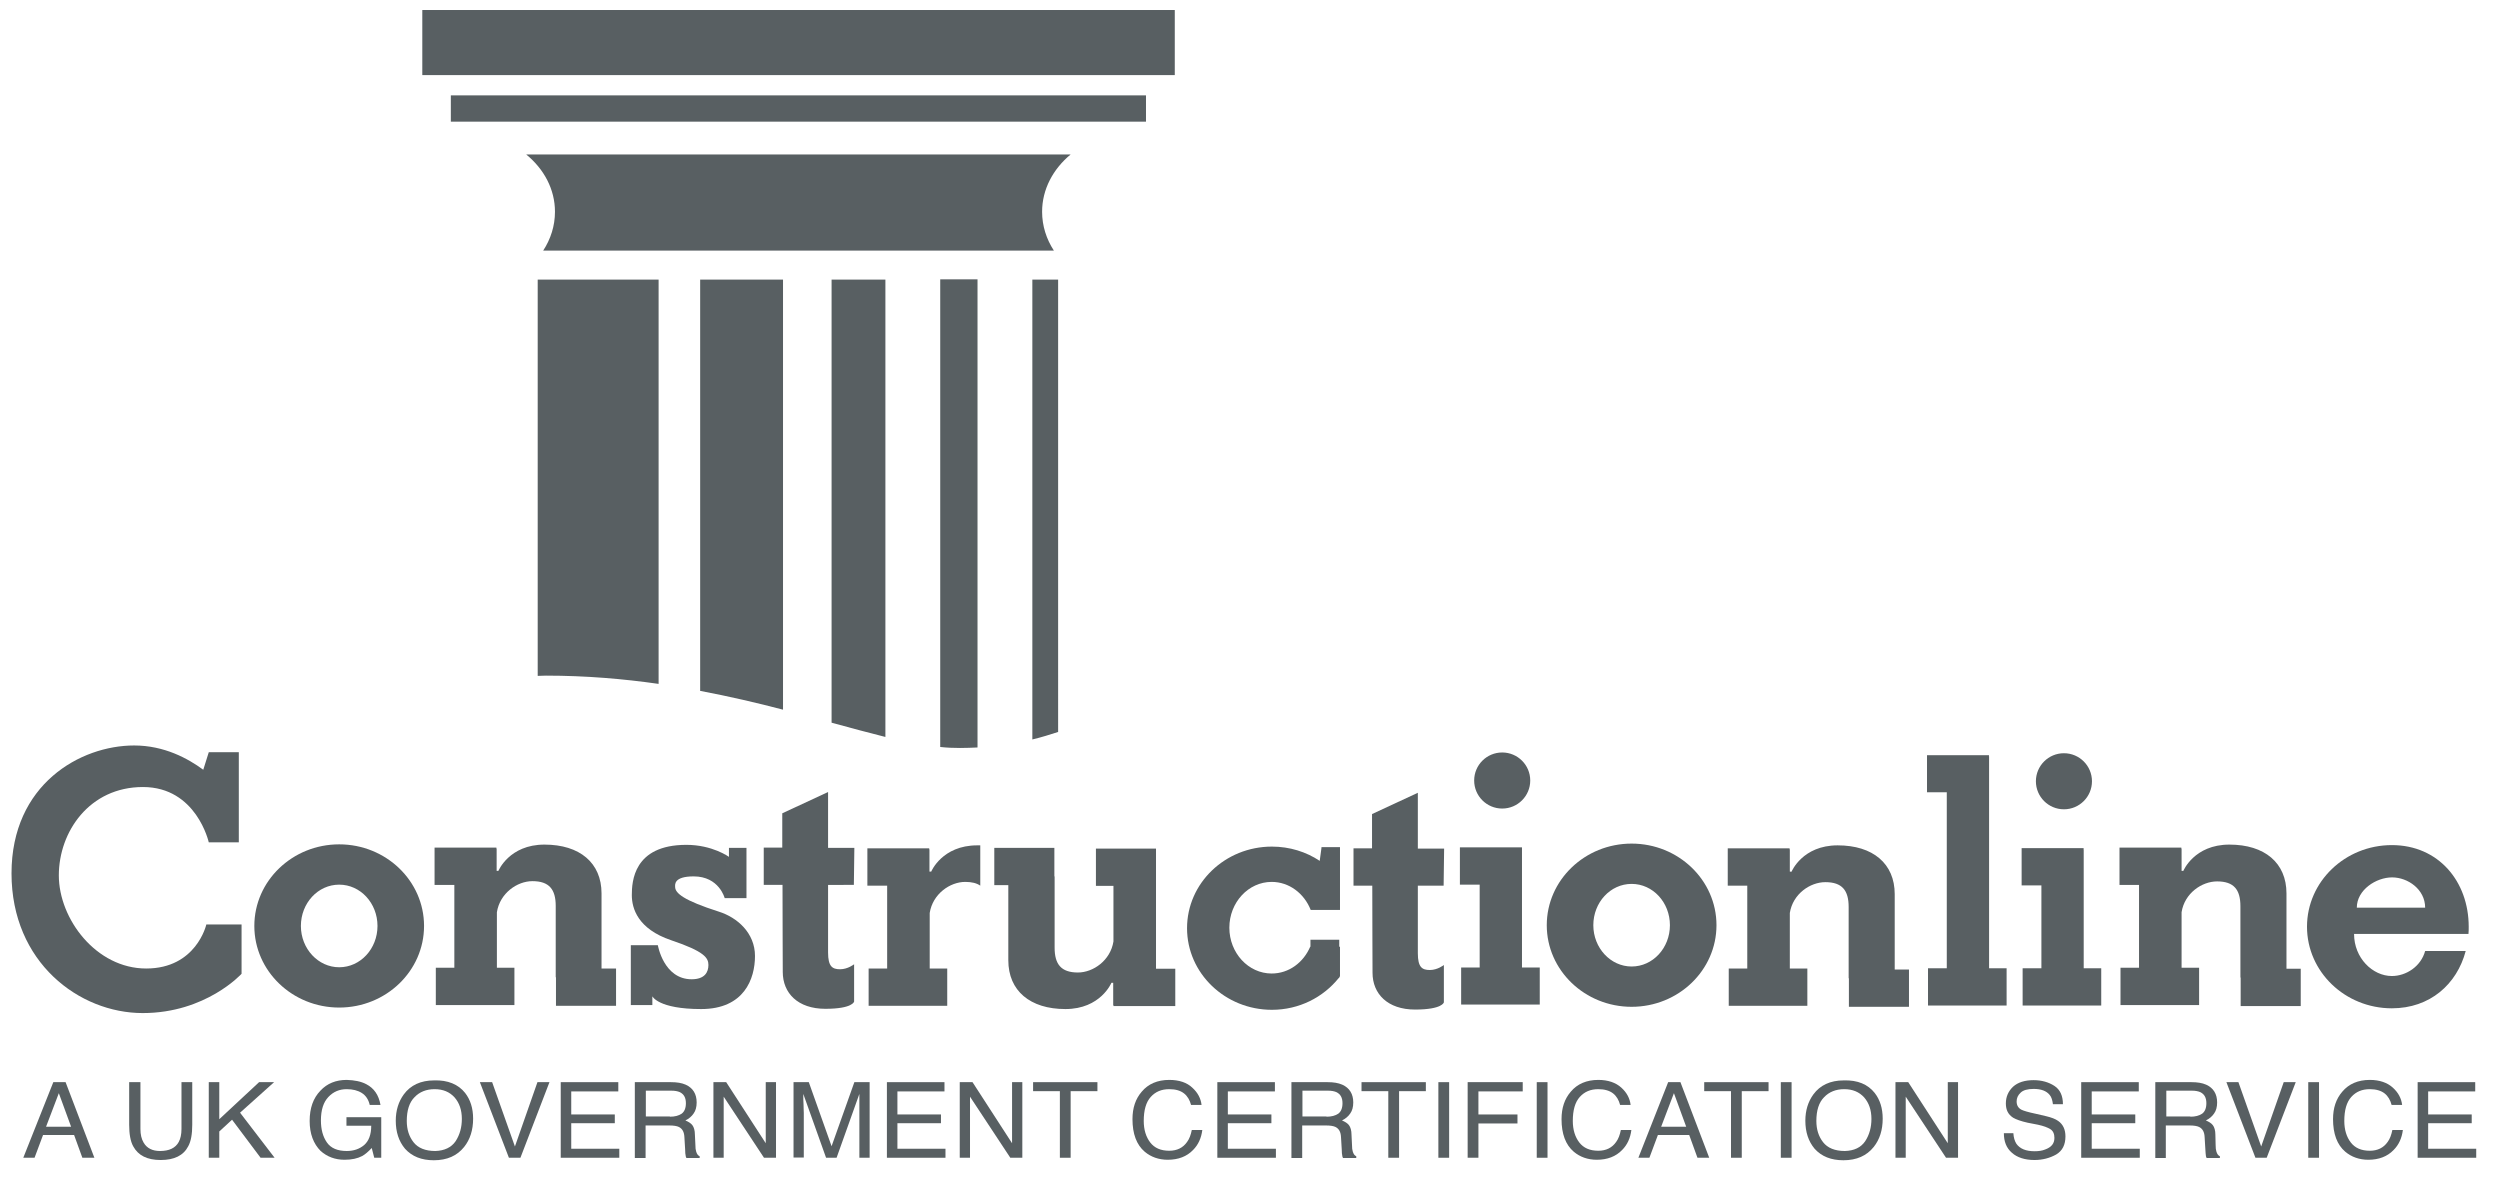
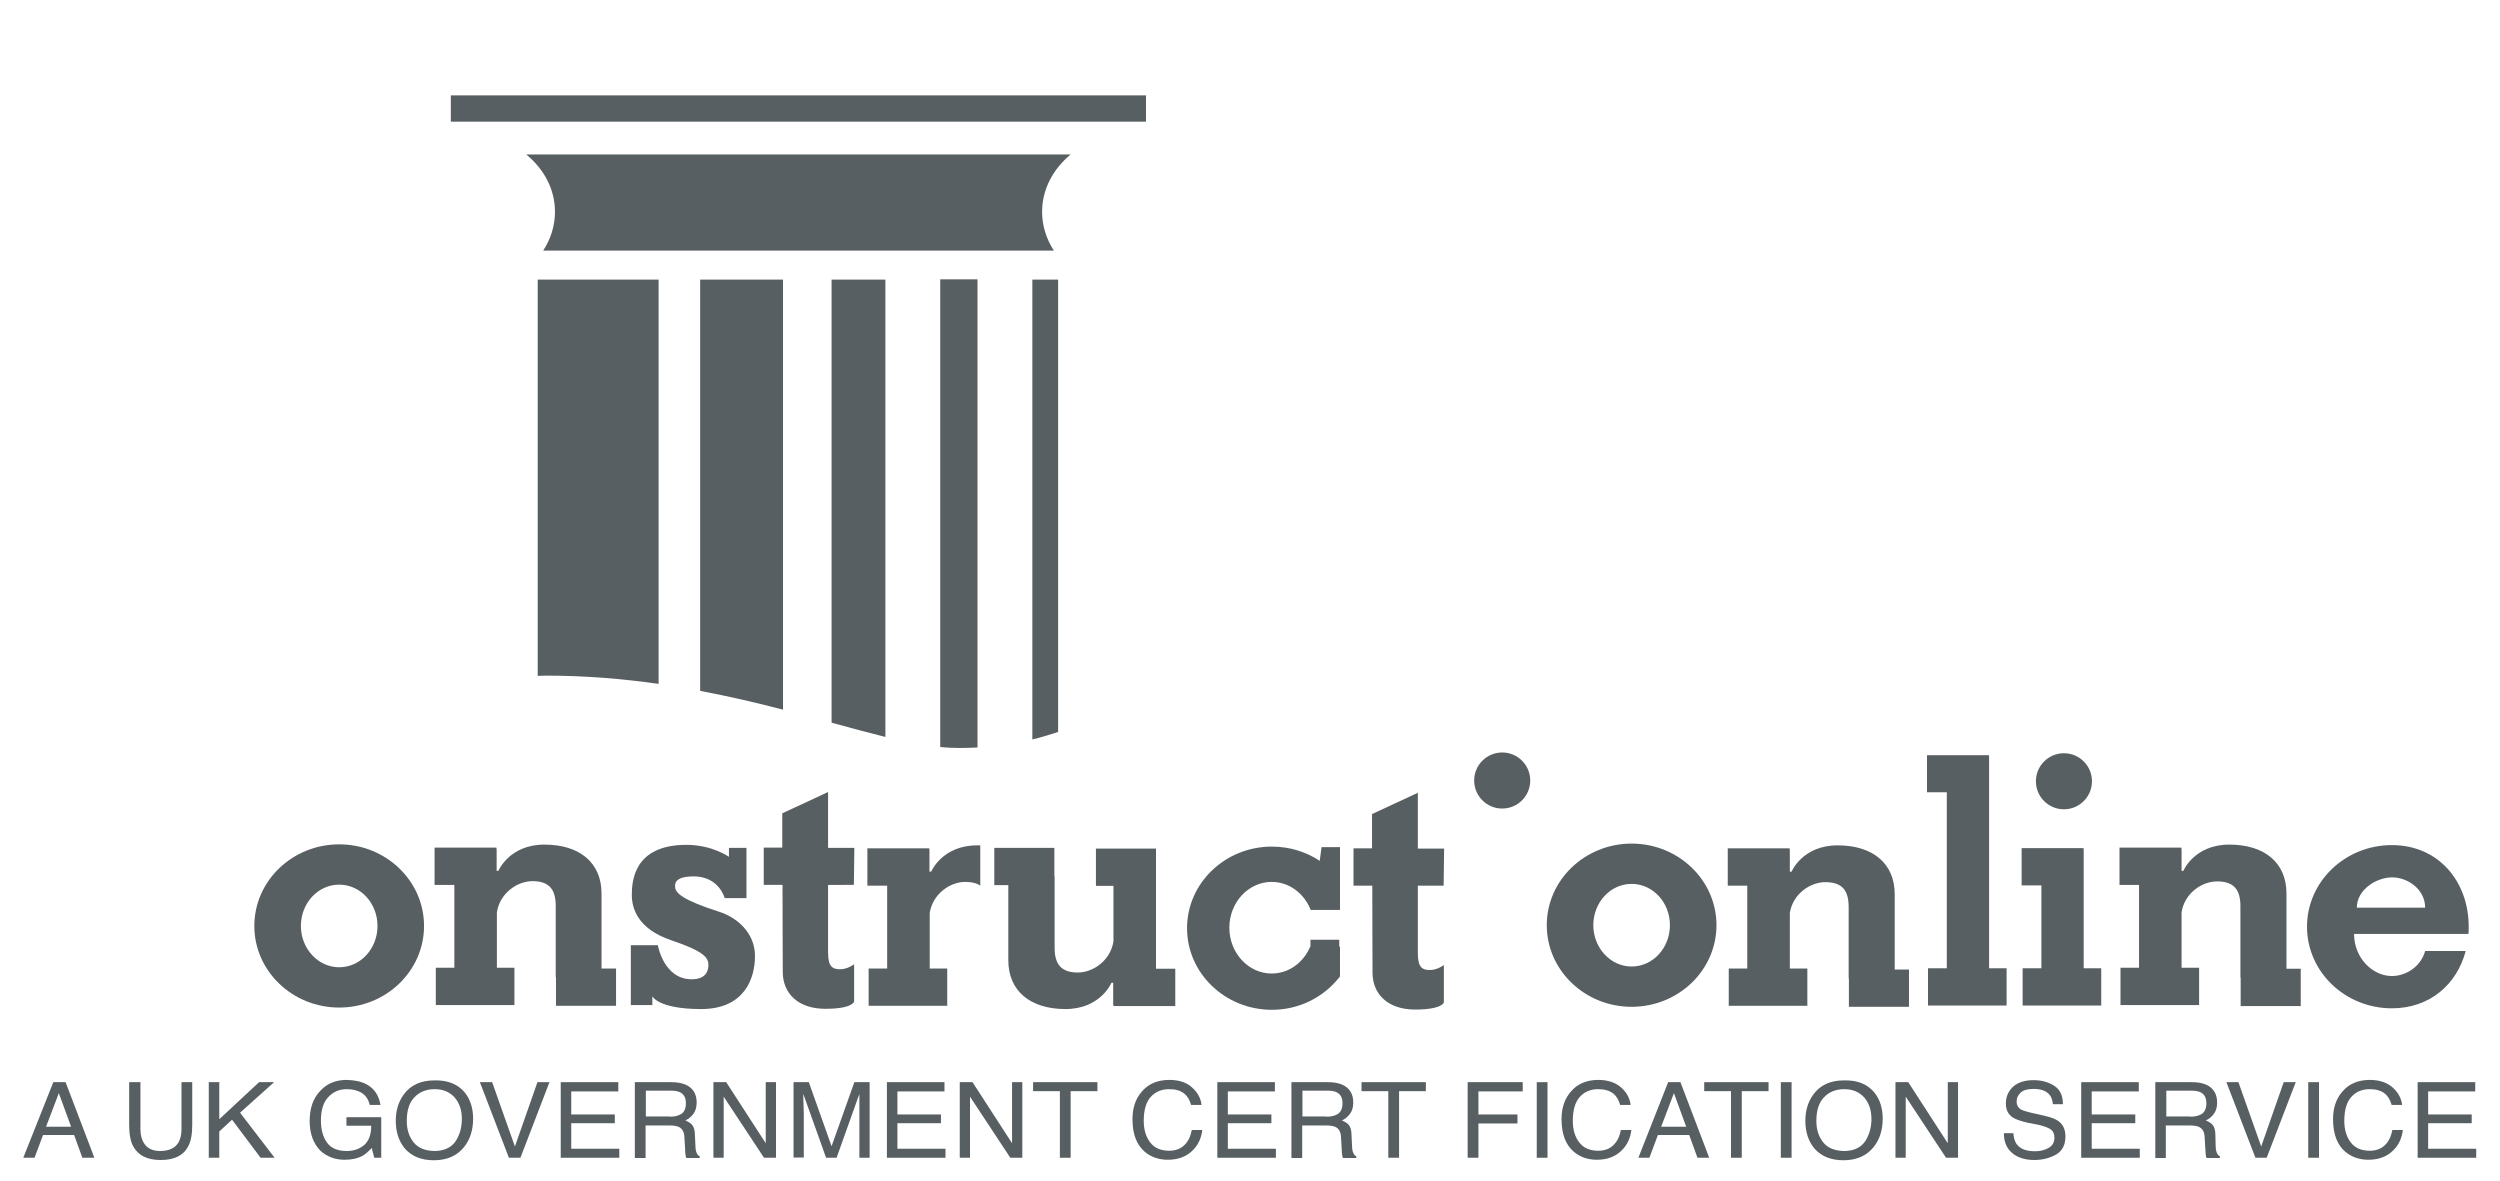
<svg xmlns="http://www.w3.org/2000/svg" version="1.1" id="Layer_1" x="0px" y="0px" width="99.87px" height="47.17px" viewBox="0 0 99.87 47.17" style="enable-background:new 0 0 99.87 47.17;" xml:space="preserve">
  <style type="text/css">
	.st0{fill:#585F62;}
</style>
-   <rect x="16.87" y="0.4" class="st0" width="30.06" height="2.6" />
  <rect x="18.01" y="3.81" class="st0" width="27.77" height="1.05" />
  <path class="st0" d="M22.17,8.46c0,0.56-0.17,1.09-0.47,1.55H42.1c-0.3-0.46-0.47-0.99-0.47-1.55c0-0.9,0.44-1.71,1.14-2.29H21.02  C21.73,6.75,22.17,7.56,22.17,8.46z" />
  <path class="st0" d="M41.24,11.17v18.37c0.38-0.09,0.72-0.2,1.03-0.3V11.17H41.24z M37.56,29.84c0.27,0.03,0.53,0.04,0.79,0.04  c0.24,0,0.47-0.01,0.7-0.02v-18.7h-1.49V29.84z M21.48,27c0.11,0,0.22-0.01,0.33-0.01c1.6,0,3.1,0.13,4.5,0.33V11.17h-4.83V27z   M33.22,28.87c0.76,0.21,1.48,0.4,2.15,0.57V11.17h-2.15V28.87z M27.97,27.6c1.17,0.22,2.28,0.48,3.31,0.75V11.17h-3.31V27.6z" />
  <g>
    <path class="st0" d="M2.13,43.23h0.49l1.15,3.02H3.29l-0.33-0.91H1.72l-0.34,0.91H0.93L2.13,43.23z M2.84,45.01l-0.49-1.34   l-0.51,1.34H2.84z" />
    <path class="st0" d="M5.61,43.23v1.87c0,0.22,0.04,0.4,0.13,0.55c0.13,0.22,0.35,0.33,0.65,0.33c0.37,0,0.62-0.12,0.75-0.36   c0.07-0.13,0.11-0.3,0.11-0.52v-1.87h0.43v1.7c0,0.37-0.05,0.66-0.16,0.86c-0.19,0.37-0.56,0.55-1.1,0.55   c-0.54,0-0.9-0.18-1.1-0.55c-0.11-0.2-0.16-0.49-0.16-0.86v-1.7H5.61z" />
    <path class="st0" d="M8.34,43.23h0.42v1.48l1.59-1.48h0.6l-1.36,1.22l1.38,1.8h-0.56l-1.14-1.52L8.76,45.2v1.05H8.34V43.23z" />
    <path class="st0" d="M14.63,43.31c0.31,0.16,0.5,0.43,0.57,0.83h-0.43c-0.05-0.22-0.16-0.38-0.32-0.48   c-0.16-0.1-0.36-0.15-0.6-0.15c-0.29,0-0.53,0.1-0.73,0.31c-0.2,0.21-0.3,0.52-0.3,0.94c0,0.36,0.08,0.65,0.24,0.88   c0.16,0.23,0.43,0.34,0.79,0.34c0.28,0,0.51-0.08,0.7-0.24c0.18-0.16,0.28-0.41,0.28-0.77h-0.99v-0.34h1.39v1.62h-0.28l-0.1-0.39   c-0.14,0.15-0.27,0.26-0.38,0.32c-0.19,0.1-0.42,0.15-0.71,0.15c-0.37,0-0.69-0.12-0.95-0.35c-0.29-0.29-0.44-0.69-0.44-1.2   c0-0.51,0.14-0.91,0.43-1.21c0.27-0.29,0.62-0.43,1.05-0.43C14.16,43.15,14.42,43.2,14.63,43.31z" />
    <path class="st0" d="M18.58,43.66c0.21,0.27,0.32,0.61,0.32,1.03c0,0.45-0.12,0.83-0.36,1.13c-0.28,0.35-0.68,0.53-1.21,0.53   c-0.49,0-0.87-0.15-1.15-0.46c-0.25-0.3-0.37-0.67-0.37-1.12c0-0.41,0.11-0.76,0.32-1.05c0.27-0.37,0.68-0.56,1.21-0.56   C17.89,43.14,18.31,43.32,18.58,43.66z M18.2,45.59c0.17-0.26,0.25-0.56,0.25-0.89c0-0.36-0.1-0.64-0.29-0.86   c-0.2-0.22-0.46-0.33-0.8-0.33c-0.33,0-0.6,0.11-0.8,0.32c-0.21,0.21-0.31,0.53-0.31,0.95c0,0.34,0.09,0.62,0.27,0.85   c0.18,0.23,0.47,0.35,0.87,0.35C17.75,45.97,18.03,45.84,18.2,45.59z" />
    <path class="st0" d="M19.66,43.23l0.91,2.57l0.9-2.57h0.48l-1.16,3.02h-0.46l-1.16-3.02H19.66z" />
    <path class="st0" d="M22.4,43.23h2.3v0.37h-1.88v0.92h1.74v0.35h-1.74v1.02h1.92v0.36H22.4V43.23z" />
    <path class="st0" d="M25.36,43.23h1.44c0.24,0,0.43,0.03,0.59,0.1c0.29,0.13,0.44,0.37,0.44,0.71c0,0.18-0.04,0.33-0.12,0.44   c-0.08,0.12-0.19,0.21-0.33,0.28c0.12,0.05,0.22,0.11,0.28,0.19c0.06,0.08,0.1,0.21,0.1,0.38l0.02,0.41c0,0.12,0.01,0.2,0.03,0.26   c0.03,0.1,0.07,0.16,0.14,0.19v0.07h-0.53c-0.01-0.03-0.03-0.06-0.03-0.1c-0.01-0.04-0.02-0.12-0.02-0.24l-0.03-0.5   c-0.01-0.2-0.08-0.33-0.22-0.4c-0.08-0.04-0.21-0.06-0.38-0.06h-0.95v1.3h-0.43V43.23z M26.76,44.61c0.2,0,0.35-0.04,0.47-0.12   c0.11-0.08,0.17-0.22,0.17-0.42c0-0.22-0.08-0.36-0.24-0.44c-0.09-0.04-0.2-0.06-0.34-0.06h-1.02v1.03H26.76z" />
    <path class="st0" d="M28.5,43.23h0.51l1.58,2.44v-2.44H31v3.02h-0.48l-1.61-2.44v2.44H28.5V43.23z" />
    <path class="st0" d="M31.69,43.23h0.62l0.91,2.56l0.91-2.56h0.61v3.02h-0.41v-1.78c0-0.06,0-0.16,0-0.31c0-0.14,0-0.3,0-0.46   l-0.91,2.55H33l-0.91-2.55v0.09c0,0.07,0,0.19,0.01,0.34c0,0.15,0.01,0.26,0.01,0.33v1.78h-0.41V43.23z" />
    <path class="st0" d="M35.43,43.23h2.3v0.37h-1.88v0.92h1.74v0.35h-1.74v1.02h1.92v0.36h-2.34V43.23z" />
    <path class="st0" d="M38.34,43.23h0.51l1.58,2.44v-2.44h0.41v3.02h-0.48l-1.61-2.44v2.44h-0.41V43.23z" />
    <path class="st0" d="M43.84,43.23v0.36h-1.07v2.66h-0.43v-2.66h-1.07v-0.36H43.84z" />
    <path class="st0" d="M47.63,43.45c0.22,0.2,0.34,0.43,0.37,0.69h-0.42c-0.05-0.19-0.14-0.35-0.28-0.46   c-0.14-0.11-0.33-0.17-0.59-0.17c-0.31,0-0.55,0.1-0.74,0.31c-0.19,0.21-0.28,0.53-0.28,0.96c0,0.35,0.09,0.64,0.26,0.86   c0.17,0.22,0.42,0.33,0.76,0.33c0.31,0,0.55-0.12,0.71-0.35c0.09-0.12,0.15-0.28,0.19-0.48h0.42c-0.04,0.32-0.16,0.59-0.37,0.8   c-0.25,0.26-0.59,0.39-1.01,0.39c-0.36,0-0.67-0.11-0.92-0.32c-0.33-0.28-0.49-0.72-0.49-1.3c0-0.45,0.12-0.81,0.37-1.1   c0.26-0.31,0.63-0.47,1.1-0.47C47.11,43.14,47.42,43.25,47.63,43.45z" />
    <path class="st0" d="M48.63,43.23h2.3v0.37h-1.88v0.92h1.74v0.35h-1.74v1.02h1.92v0.36h-2.34V43.23z" />
    <path class="st0" d="M51.59,43.23h1.44c0.24,0,0.43,0.03,0.59,0.1c0.29,0.13,0.44,0.37,0.44,0.71c0,0.18-0.04,0.33-0.12,0.44   c-0.08,0.12-0.19,0.21-0.33,0.28c0.12,0.05,0.22,0.11,0.28,0.19c0.06,0.08,0.1,0.21,0.1,0.38l0.02,0.41c0,0.12,0.01,0.2,0.03,0.26   c0.03,0.1,0.07,0.16,0.14,0.19v0.07h-0.53c-0.01-0.03-0.03-0.06-0.03-0.1c-0.01-0.04-0.02-0.12-0.02-0.24l-0.03-0.5   c-0.01-0.2-0.08-0.33-0.22-0.4c-0.08-0.04-0.21-0.06-0.38-0.06h-0.95v1.3h-0.43V43.23z M52.99,44.61c0.2,0,0.35-0.04,0.47-0.12   c0.11-0.08,0.17-0.22,0.17-0.42c0-0.22-0.08-0.36-0.24-0.44c-0.09-0.04-0.2-0.06-0.34-0.06h-1.02v1.03H52.99z" />
    <path class="st0" d="M56.96,43.23v0.36h-1.07v2.66h-0.43v-2.66h-1.07v-0.36H56.96z" />
-     <path class="st0" d="M57.46,43.23h0.43v3.02h-0.43V43.23z" />
+     <path class="st0" d="M57.46,43.23h0.43v3.02V43.23z" />
    <path class="st0" d="M58.63,43.23h2.2v0.37h-1.77v0.92h1.56v0.36h-1.56v1.37h-0.43V43.23z" />
    <path class="st0" d="M61.39,43.23h0.43v3.02h-0.43V43.23z" />
    <path class="st0" d="M64.77,43.45c0.22,0.2,0.34,0.43,0.37,0.69h-0.42c-0.05-0.19-0.14-0.35-0.28-0.46   c-0.14-0.11-0.34-0.17-0.59-0.17c-0.31,0-0.55,0.1-0.74,0.31c-0.19,0.21-0.28,0.53-0.28,0.96c0,0.35,0.09,0.64,0.26,0.86   c0.17,0.22,0.42,0.33,0.76,0.33c0.31,0,0.55-0.12,0.71-0.35c0.09-0.12,0.15-0.28,0.19-0.48h0.42c-0.04,0.32-0.16,0.59-0.37,0.8   c-0.25,0.26-0.59,0.39-1.01,0.39c-0.36,0-0.67-0.11-0.92-0.32c-0.33-0.28-0.49-0.72-0.49-1.3c0-0.45,0.12-0.81,0.37-1.1   c0.26-0.31,0.63-0.47,1.1-0.47C64.24,43.14,64.55,43.25,64.77,43.45z" />
    <path class="st0" d="M66.64,43.23h0.49l1.15,3.02h-0.47l-0.33-0.91h-1.25l-0.34,0.91h-0.44L66.64,43.23z M67.36,45.01l-0.49-1.34   l-0.51,1.34H67.36z" />
    <path class="st0" d="M70.65,43.23v0.36h-1.07v2.66h-0.43v-2.66h-1.07v-0.36H70.65z" />
    <path class="st0" d="M71.14,43.23h0.43v3.02h-0.43V43.23z" />
    <path class="st0" d="M74.89,43.66c0.21,0.27,0.32,0.61,0.32,1.03c0,0.45-0.12,0.83-0.36,1.13c-0.28,0.35-0.68,0.53-1.21,0.53   c-0.49,0-0.87-0.15-1.15-0.46c-0.25-0.3-0.37-0.67-0.37-1.12c0-0.41,0.11-0.76,0.32-1.05c0.27-0.37,0.68-0.56,1.21-0.56   C74.21,43.14,74.62,43.32,74.89,43.66z M74.51,45.59c0.17-0.26,0.25-0.56,0.25-0.89c0-0.36-0.1-0.64-0.29-0.86   c-0.2-0.22-0.46-0.33-0.8-0.33c-0.33,0-0.6,0.11-0.8,0.32c-0.21,0.21-0.31,0.53-0.31,0.95c0,0.34,0.09,0.62,0.27,0.85   c0.18,0.23,0.47,0.35,0.87,0.35C74.07,45.97,74.34,45.84,74.51,45.59z" />
    <path class="st0" d="M75.72,43.23h0.51l1.58,2.44v-2.44h0.41v3.02h-0.48l-1.61-2.44v2.44h-0.41V43.23z" />
    <path class="st0" d="M80.43,45.27c0.01,0.17,0.05,0.31,0.12,0.42c0.14,0.2,0.38,0.3,0.73,0.3c0.16,0,0.3-0.02,0.42-0.07   c0.25-0.09,0.37-0.24,0.37-0.46c0-0.16-0.05-0.28-0.16-0.35c-0.11-0.07-0.27-0.13-0.5-0.18L81,44.85c-0.27-0.06-0.46-0.13-0.58-0.2   c-0.2-0.13-0.29-0.31-0.29-0.57c0-0.27,0.1-0.49,0.29-0.67c0.19-0.17,0.46-0.26,0.82-0.26c0.32,0,0.6,0.08,0.83,0.23   c0.23,0.15,0.34,0.4,0.34,0.73h-0.4c-0.02-0.16-0.06-0.29-0.13-0.37c-0.13-0.16-0.34-0.24-0.64-0.24c-0.24,0-0.42,0.05-0.52,0.15   c-0.11,0.1-0.16,0.22-0.16,0.35c0,0.15,0.06,0.26,0.19,0.33c0.08,0.04,0.27,0.1,0.56,0.16l0.43,0.1c0.21,0.05,0.37,0.11,0.48,0.19   c0.2,0.14,0.29,0.35,0.29,0.62c0,0.33-0.12,0.57-0.37,0.72c-0.25,0.14-0.54,0.22-0.87,0.22c-0.38,0-0.69-0.1-0.9-0.29   c-0.22-0.19-0.32-0.45-0.32-0.78H80.43z" />
    <path class="st0" d="M83.14,43.23h2.3v0.37h-1.88v0.92h1.74v0.35h-1.74v1.02h1.92v0.36h-2.34V43.23z" />
    <path class="st0" d="M86.1,43.23h1.44c0.24,0,0.43,0.03,0.59,0.1c0.29,0.13,0.44,0.37,0.44,0.71c0,0.18-0.04,0.33-0.12,0.44   c-0.08,0.12-0.19,0.21-0.33,0.28c0.12,0.05,0.22,0.11,0.28,0.19c0.06,0.08,0.1,0.21,0.1,0.38l0.01,0.41c0,0.12,0.01,0.2,0.03,0.26   c0.03,0.1,0.07,0.16,0.14,0.19v0.07h-0.53c-0.01-0.03-0.03-0.06-0.03-0.1s-0.02-0.12-0.02-0.24l-0.03-0.5   c-0.01-0.2-0.08-0.33-0.22-0.4c-0.08-0.04-0.21-0.06-0.38-0.06h-0.95v1.3H86.1V43.23z M87.5,44.61c0.2,0,0.35-0.04,0.47-0.12   c0.11-0.08,0.17-0.22,0.17-0.42c0-0.22-0.08-0.36-0.24-0.44c-0.09-0.04-0.2-0.06-0.34-0.06h-1.02v1.03H87.5z" />
    <path class="st0" d="M89.42,43.23l0.91,2.57l0.9-2.57h0.48l-1.16,3.02H90.1l-1.16-3.02H89.42z" />
    <path class="st0" d="M92.21,43.23h0.43v3.02h-0.43V43.23z" />
    <path class="st0" d="M95.59,43.45c0.22,0.2,0.34,0.43,0.37,0.69h-0.42c-0.05-0.19-0.14-0.35-0.28-0.46   c-0.14-0.11-0.34-0.17-0.59-0.17c-0.31,0-0.55,0.1-0.74,0.31c-0.19,0.21-0.28,0.53-0.28,0.96c0,0.35,0.09,0.64,0.26,0.86   c0.17,0.22,0.42,0.33,0.76,0.33c0.31,0,0.55-0.12,0.71-0.35c0.09-0.12,0.15-0.28,0.19-0.48h0.42c-0.04,0.32-0.16,0.59-0.37,0.8   c-0.25,0.26-0.59,0.39-1.01,0.39c-0.36,0-0.67-0.11-0.92-0.32c-0.33-0.28-0.49-0.72-0.49-1.3c0-0.45,0.12-0.81,0.37-1.1   c0.26-0.31,0.63-0.47,1.1-0.47C95.06,43.14,95.37,43.25,95.59,43.45z" />
    <path class="st0" d="M96.58,43.23h2.3v0.37H97v0.92h1.74v0.35H97v1.02h1.92v0.36h-2.34V43.23z" />
  </g>
  <path class="st0" d="M15.08,36.99c0,0.91-0.68,1.65-1.53,1.65c-0.84,0-1.53-0.74-1.53-1.65c0-0.91,0.68-1.65,1.53-1.65  C14.4,35.34,15.08,36.08,15.08,36.99z M13.55,33.73c-1.87,0-3.39,1.46-3.39,3.26c0,1.8,1.52,3.26,3.39,3.26s3.39-1.46,3.39-3.26  C16.94,35.19,15.42,33.73,13.55,33.73z" />
  <path class="st0" d="M24.03,38.69v-3c0-1.22-0.87-1.95-2.28-1.95c-1.41,0-1.84,1.05-1.84,1.05h-0.07v-0.89l-0.01,0l0-0.04h-2.47  v1.49h0.79v3.31h-0.74v1.49h3.14v-1.49h-0.7v-2.22c0.12-0.76,0.81-1.24,1.42-1.24c0.67,0,0.93,0.33,0.93,0.99c0,0.67,0,2.85,0,2.85  h0.01v1.14h2.4v-1.49H24.03z" />
-   <path class="st0" d="M8.24,36.94c0,0-0.4,1.75-2.4,1.75s-3.49-1.98-3.49-3.72s1.22-3.53,3.36-3.53s2.63,2.21,2.63,2.21h1.2v-3.6  h-1.2l-0.22,0.7c-0.61-0.45-1.56-0.97-2.76-0.97c-2.15,0-4.9,1.55-4.9,5.11s2.71,5.58,5.24,5.58s3.95-1.57,3.95-1.57v-1.97H8.24z" />
  <path class="st0" d="M26.06,40.15H25.2v-2.39h1.08c0,0,0.23,1.36,1.35,1.36c0.53,0,0.67-0.29,0.67-0.57c0-0.28-0.15-0.54-1.49-0.99  c-1.33-0.45-1.57-1.27-1.57-1.8c0-0.53,0.06-2.01,2.18-2.01c1.04,0,1.7,0.48,1.7,0.48v-0.36h0.7v2.01h-0.87c0,0-0.22-0.87-1.24-0.87  c-0.81,0-0.74,0.34-0.74,0.42c0,0.25,0.34,0.54,1.75,0.99c0.73,0.23,1.44,0.85,1.44,1.77c0,0.91-0.43,2.12-2.15,2.12  s-1.95-0.51-1.95-0.51L26.06,40.15z" />
  <path class="st0" d="M34.11,35.36l0.02-1.49h-1.05c0-1.22,0-2.23,0-2.23l-1.83,0.85c0,0,0,0.57,0,1.37h-0.74v1.49h0.75  c0,1.48,0.01,3.06,0.01,3.48c0,0.84,0.6,1.47,1.7,1.47s1.15-0.29,1.15-0.29v-1.49c0,0-0.25,0.2-0.56,0.2s-0.48-0.11-0.48-0.67v-2.7  H34.11z" />
  <path class="st0" d="M39.04,33.77c-1.41,0-1.84,1.05-1.84,1.05h-0.07v-0.89l-0.01,0l0-0.04h-2.47v1.49h0.79v3.31h-0.74v1.49h3.14  v-1.49h-0.7v-2.22c0.12-0.76,0.81-1.24,1.42-1.24c0.26,0,0.46,0.05,0.6,0.15v-1.61C39.11,33.77,39.08,33.77,39.04,33.77z" />
  <path class="st0" d="M46.18,38.69V33.9h-2.4v1.49h0.7v2.22c-0.12,0.76-0.81,1.24-1.42,1.24c-0.67,0-0.93-0.33-0.93-0.99  c0-0.67,0-2.85,0-2.85h-0.01v-1.14h-2.4v1.49h0.56v3c0,1.22,0.87,1.95,2.28,1.95c1.41,0,1.84-1.05,1.84-1.05h0.07v0.89l0.01,0  l0,0.04h2.47v-1.49H46.18z" />
  <path class="st0" d="M57.67,35.39l0.02-1.49h-1.05c0-1.22,0-2.23,0-2.23l-1.83,0.85c0,0,0,0.57,0,1.37h-0.74v1.49h0.75  c0,1.48,0.01,3.06,0.01,3.48c0,0.84,0.6,1.47,1.7,1.47c1.1,0,1.15-0.29,1.15-0.29v-1.49c0,0-0.25,0.2-0.56,0.2s-0.48-0.11-0.48-0.67  v-2.7H57.67z" />
  <path class="st0" d="M66.71,36.96c0,0.91-0.68,1.65-1.53,1.65c-0.84,0-1.53-0.74-1.53-1.65c0-0.91,0.68-1.65,1.53-1.65  C66.03,35.31,66.71,36.05,66.71,36.96z M65.18,33.7c-1.87,0-3.39,1.46-3.39,3.26c0,1.8,1.52,3.26,3.39,3.26s3.39-1.46,3.39-3.26  C68.57,35.16,67.05,33.7,65.18,33.7z" />
  <path class="st0" d="M75.69,38.72v-3c0-1.22-0.87-1.95-2.28-1.95c-1.41,0-1.84,1.05-1.84,1.05H71.5v-0.89l-0.01,0l0-0.04h-2.47v1.49  h0.78v3.31h-0.74v1.49h3.14v-1.49h-0.7v-2.22c0.12-0.76,0.81-1.23,1.42-1.23c0.67,0,0.93,0.33,0.93,0.99c0,0.67,0,2.85,0,2.85h0.01  v1.14h2.4v-1.49H75.69z" />
  <path class="st0" d="M91.34,38.69v-3c0-1.22-0.87-1.95-2.28-1.95s-1.84,1.05-1.84,1.05h-0.07v-0.89l-0.01,0l0-0.04h-2.47v1.49h0.78  v3.31h-0.74v1.49h3.14v-1.49h-0.7v-2.22c0.12-0.76,0.81-1.23,1.42-1.23c0.67,0,0.93,0.33,0.93,0.99c0,0.67,0,2.85,0,2.85h0.01v1.14  h2.4v-1.49H91.34z" />
  <polygon class="st0" points="83.24,38.68 83.24,33.93 83.23,33.93 83.24,33.88 80.76,33.88 80.76,35.37 81.55,35.37 81.55,38.68   80.8,38.68 80.8,40.17 83.94,40.17 83.94,38.68 " />
  <circle class="st0" cx="82.45" cy="31.21" r="1.12" />
  <polygon class="st0" points="79.46,38.68 79.46,30.21 79.45,30.21 79.46,30.17 76.98,30.17 76.98,31.65 77.77,31.65 77.77,38.68   77.02,38.68 77.02,40.17 80.16,40.17 80.16,38.68 " />
-   <polygon class="st0" points="60.8,38.65 60.8,33.89 60.8,33.9 60.8,33.85 58.32,33.85 58.32,35.34 59.11,35.34 59.11,38.65   58.37,38.65 58.37,40.13 61.51,40.13 61.51,38.65 " />
  <circle class="st0" cx="60.01" cy="31.18" r="1.12" />
  <path class="st0" d="M52.79,33.87l-0.07,0.52c-0.54-0.36-1.2-0.57-1.91-0.57c-1.87,0-3.39,1.46-3.39,3.26c0,1.8,1.52,3.26,3.39,3.26  c1.09,0,2.05-0.5,2.67-1.27h0.02v-0.03c0.01-0.01,0.02-0.02,0.03-0.04v-1.18H53.5v-0.28h-1.15v0.28h-0.01  c-0.27,0.63-0.85,1.07-1.54,1.07c-0.93,0-1.69-0.82-1.69-1.83c0-1.01,0.76-1.83,1.69-1.83c0.7,0,1.3,0.46,1.56,1.12h1.17v-2.51  H52.79z" />
  <path class="st0" d="M98.61,37.31c0.01-0.1,0.01-0.19,0.01-0.29c0-1.8-1.2-3.26-3.07-3.26c-1.87,0-3.39,1.46-3.39,3.26  c0,1.8,1.52,3.26,3.39,3.26c1.52,0,2.6-0.96,2.95-2.29h-1.62c-0.17,0.62-0.76,1-1.33,1c-0.77,0-1.51-0.72-1.51-1.68H98.61z   M95.56,35.05c0.63,0,1.32,0.48,1.32,1.21h-2.73C94.15,35.55,94.92,35.05,95.56,35.05z" />
</svg>